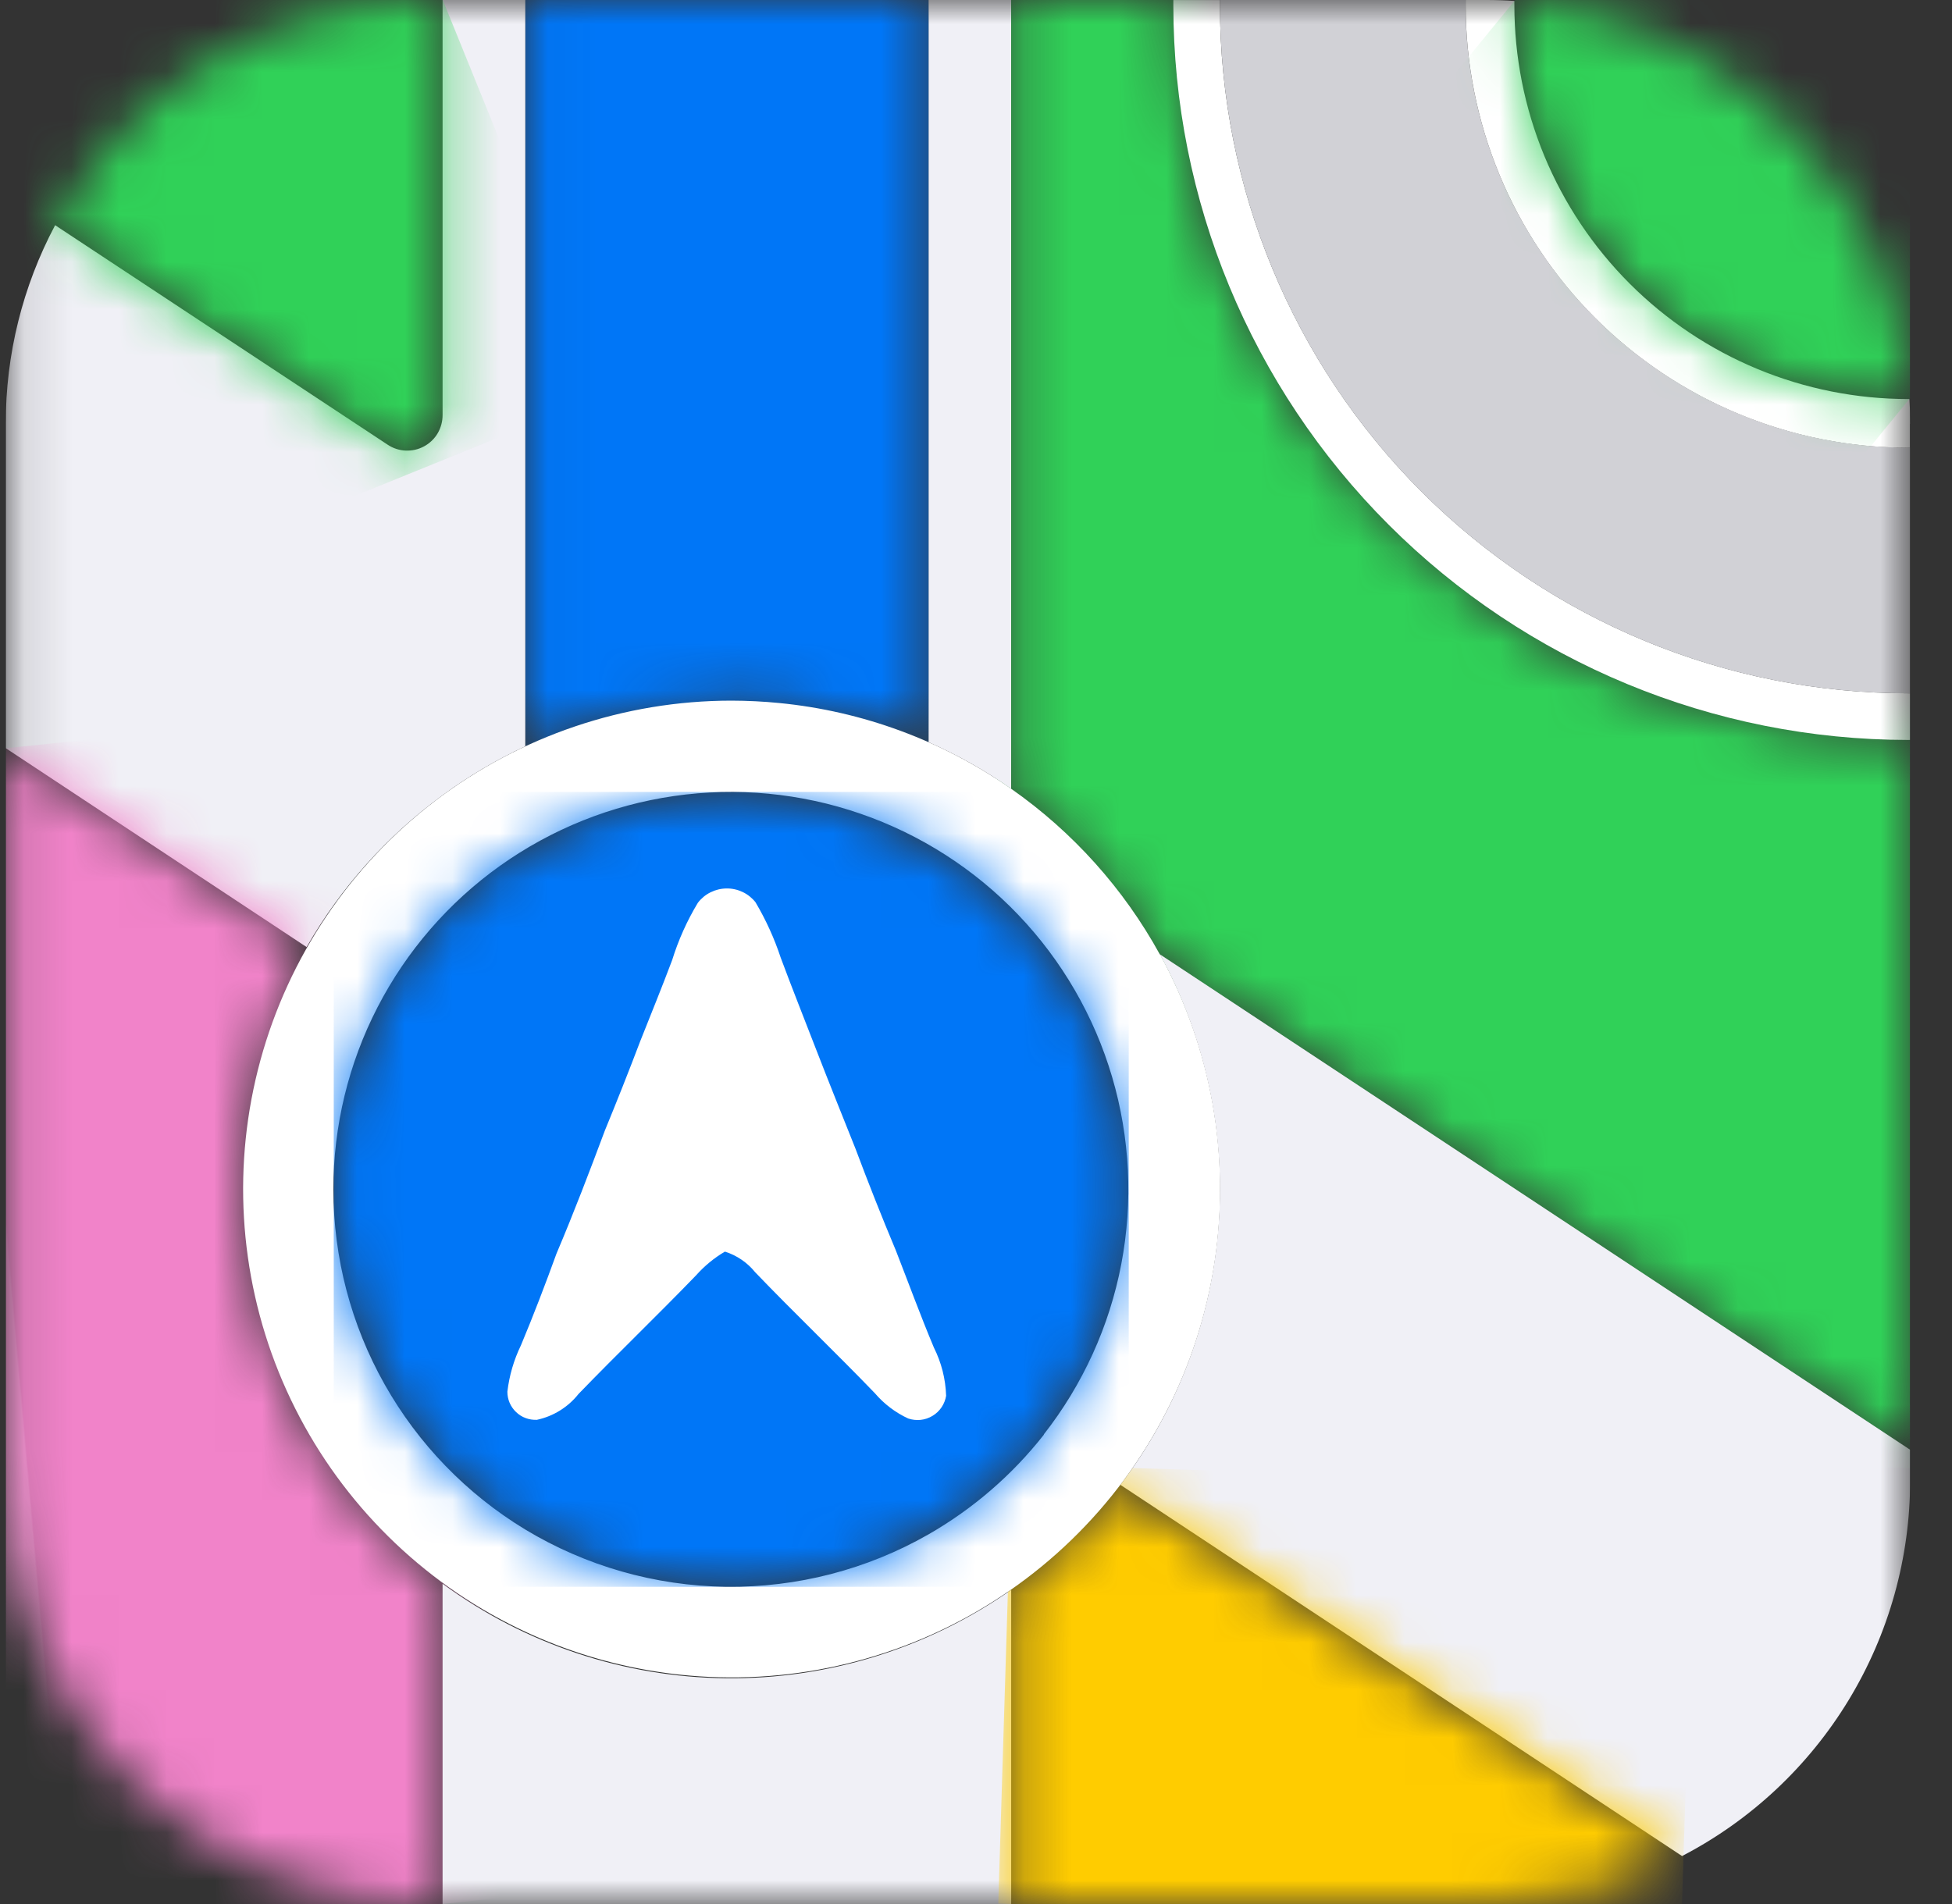
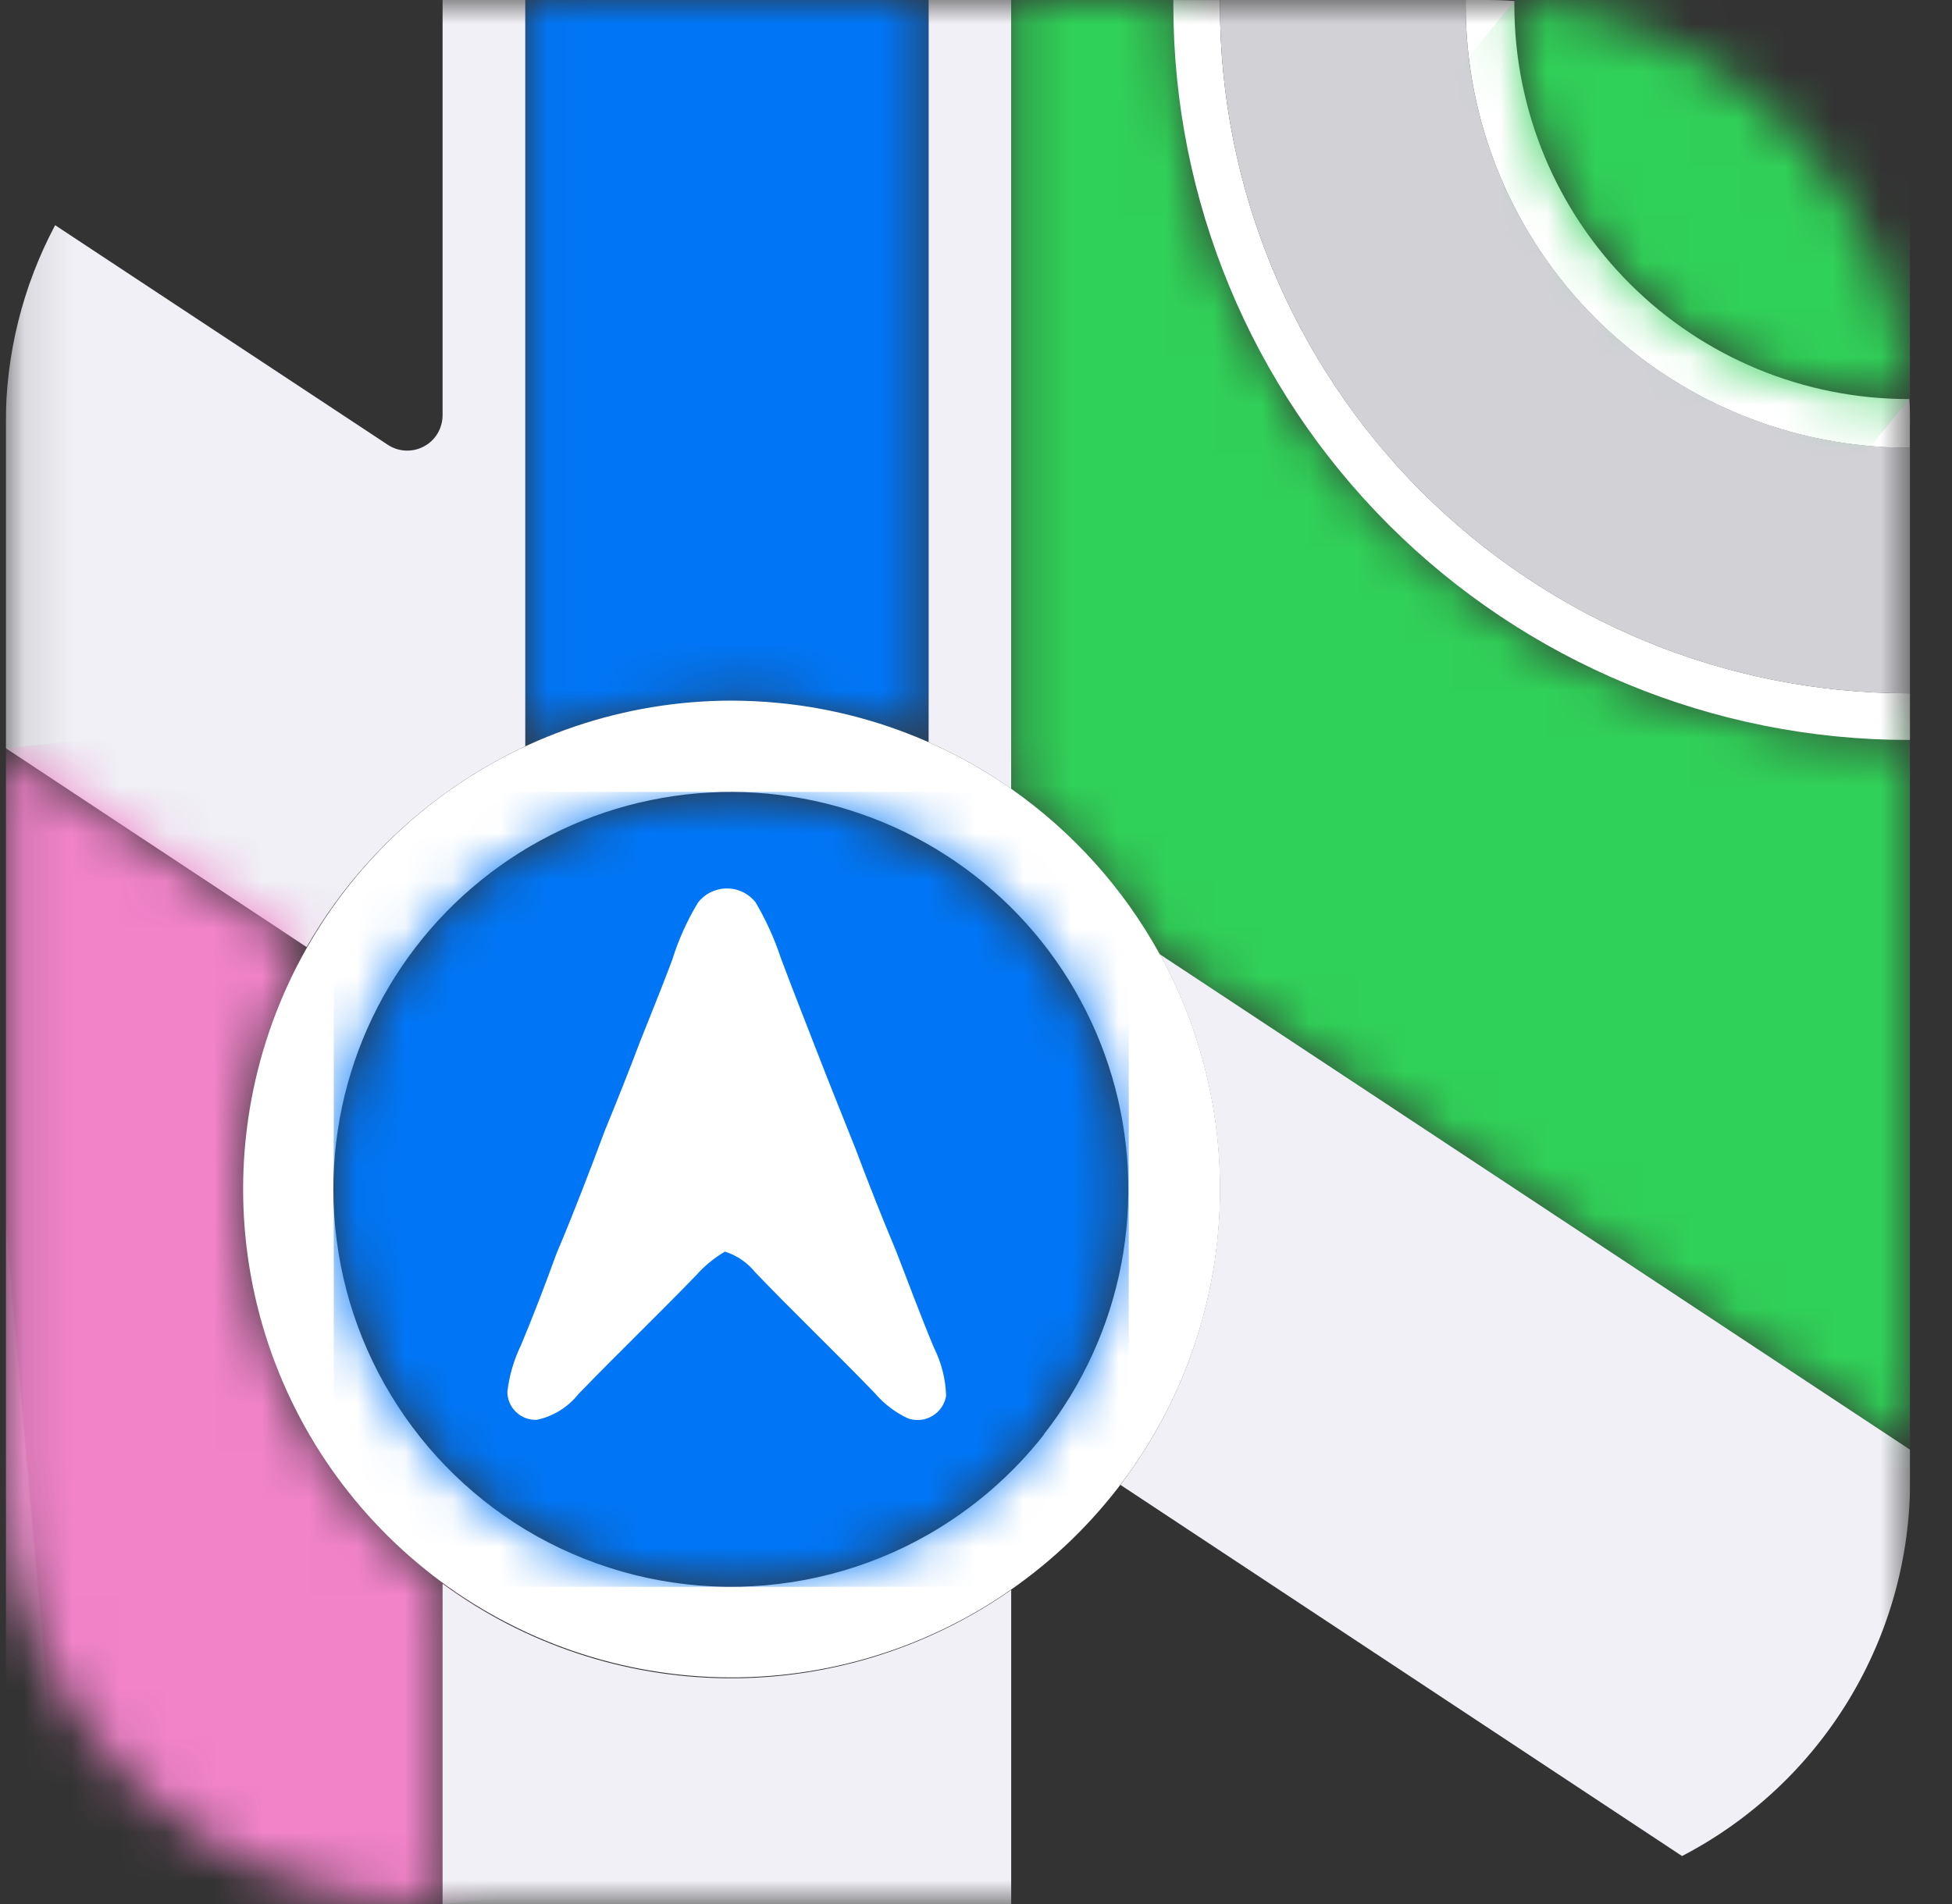
<svg xmlns="http://www.w3.org/2000/svg" width="41" height="40" viewBox="0 0 41 40" fill="none">
  <rect x="0" y="0" width="41" height="40" fill="#333333" stroke="none" />
  <g clip-path="url(#clip0_91_6)">
    <mask id="mask0_91_6" style="mask-type:luminance" maskUnits="userSpaceOnUse" x="21" y="0" width="20" height="31">
      <path d="M21.239 0V16.57C22.534 17.476 23.602 18.667 24.363 20.051L40.122 30.457V15.545H40.083C38.056 15.545 36.048 15.145 34.175 14.369C32.302 13.594 30.6 12.456 29.166 11.023C27.733 9.589 26.596 7.887 25.82 6.014C25.044 4.141 24.645 2.133 24.645 0.106C24.645 0.07 24.645 0.034 24.645 0H21.239Z" fill="white" />
    </mask>
    <g mask="url(#mask0_91_6)">
      <path d="M21.246 -0.383L20.618 30.444L40.114 30.841L40.741 0.014L21.246 -0.383Z" fill="url(#paint0_linear_91_6)" />
    </g>
    <mask id="mask1_91_6" style="mask-type:luminance" maskUnits="userSpaceOnUse" x="0" y="0" width="41" height="40">
      <path d="M40.121 0H0.121V40H40.121V0Z" fill="white" />
    </mask>
    <g mask="url(#mask1_91_6)">
      <path d="M21.238 0V16.57C20.694 16.188 20.113 15.861 19.504 15.592V0H21.238Z" fill="#F0F0F6" />
    </g>
    <mask id="mask2_91_6" style="mask-type:luminance" maskUnits="userSpaceOnUse" x="11" y="0" width="9" height="16">
      <path d="M11.031 0V15.679C12.386 15.049 13.863 14.723 15.358 14.726C15.697 14.726 16.032 14.742 16.362 14.775C17.447 14.88 18.508 15.158 19.504 15.599V0H11.031Z" fill="white" />
    </mask>
    <g mask="url(#mask2_91_6)">
      <path d="M19.504 0H11.031V15.675H19.504V0Z" fill="url(#paint1_linear_91_6)" />
    </g>
    <mask id="mask3_91_6" style="mask-type:luminance" maskUnits="userSpaceOnUse" x="0" y="0" width="41" height="40">
      <path d="M40.121 0H0.121V40H40.121V0Z" fill="white" />
    </mask>
    <g mask="url(#mask3_91_6)">
      <path d="M11.033 0V15.679C10.422 15.963 9.841 16.306 9.298 16.705C8.132 17.557 7.159 18.644 6.44 19.896L0.121 15.718V8.904C0.119 7.449 0.475 6.016 1.158 4.731L8.142 9.342C8.254 9.417 8.384 9.46 8.519 9.466C8.653 9.472 8.787 9.442 8.905 9.378C9.024 9.315 9.123 9.22 9.192 9.104C9.26 8.988 9.296 8.856 9.296 8.721V0H11.033Z" fill="#F0F0F6" />
    </g>
    <mask id="mask4_91_6" style="mask-type:luminance" maskUnits="userSpaceOnUse" x="1" y="0" width="9" height="10">
-       <path d="M9.026 1.68187e-06C7.409 -0.001 5.821 0.439 4.435 1.273C3.049 2.106 1.916 3.302 1.158 4.731L8.143 9.342C8.255 9.418 8.385 9.461 8.52 9.468C8.655 9.475 8.79 9.445 8.909 9.381C9.028 9.317 9.127 9.222 9.196 9.105C9.265 8.989 9.301 8.856 9.3 8.721V1.68187e-06H9.026Z" fill="white" />
-     </mask>
+       </mask>
    <g mask="url(#mask4_91_6)">
-       <path d="M8.149 -2.838L-2.208 1.363L2.31 12.503L12.667 8.302L8.149 -2.838Z" fill="url(#paint2_linear_91_6)" />
+       <path d="M8.149 -2.838L-2.208 1.363L12.667 8.302L8.149 -2.838Z" fill="url(#paint2_linear_91_6)" />
    </g>
    <mask id="mask5_91_6" style="mask-type:luminance" maskUnits="userSpaceOnUse" x="0" y="15" width="10" height="25">
      <path d="M0.121 31.095C0.12 32.264 0.35 33.422 0.797 34.503C1.245 35.584 1.901 36.565 2.728 37.392C3.555 38.219 4.536 38.875 5.617 39.322C6.698 39.77 7.856 39.999 9.025 39.999H9.296V33.27C7.26 31.781 5.845 29.594 5.318 27.127C4.792 24.661 5.191 22.087 6.44 19.895L0.121 15.718V31.095Z" fill="white" />
    </mask>
    <g mask="url(#mask5_91_6)">
      <path d="M9.197 14.776L-2.372 15.977L0.219 40.941L11.788 39.74L9.197 14.776Z" fill="url(#paint3_linear_91_6)" />
    </g>
    <mask id="mask6_91_6" style="mask-type:luminance" maskUnits="userSpaceOnUse" x="0" y="0" width="41" height="40">
      <path d="M40.121 0H0.121V40H40.121V0Z" fill="white" />
    </mask>
    <g mask="url(#mask6_91_6)">
      <path d="M21.239 33.401V40H9.296V33.272C11.023 34.539 13.104 35.233 15.246 35.257C17.389 35.28 19.484 34.631 21.239 33.401Z" fill="#F0F0F6" />
      <path d="M40.121 30.457V31.093C40.122 32.722 39.676 34.32 38.831 35.713C37.986 37.106 36.775 38.241 35.33 38.992L23.533 31.194C24.732 29.615 25.448 27.722 25.595 25.744C25.743 23.767 25.314 21.789 24.363 20.049L40.121 30.457Z" fill="#F0F0F6" />
    </g>
    <mask id="mask7_91_6" style="mask-type:luminance" maskUnits="userSpaceOnUse" x="21" y="31" width="15" height="10">
-       <path d="M21.239 33.402V40.001H31.218C32.65 40.003 34.062 39.658 35.331 38.996L23.535 31.197C22.889 32.047 22.115 32.791 21.24 33.402" fill="white" />
-     </mask>
+       </mask>
    <g mask="url(#mask7_91_6)">
      <path d="M21.252 30.763L20.968 39.992L35.317 40.433L35.601 31.205L21.252 30.763Z" fill="url(#paint4_linear_91_6)" />
    </g>
    <mask id="mask8_91_6" style="mask-type:luminance" maskUnits="userSpaceOnUse" x="0" y="0" width="41" height="40">
      <path d="M40.121 0H0.121V40H40.121V0Z" fill="white" />
    </mask>
    <g mask="url(#mask8_91_6)">
      <path d="M40.121 14.566V15.545H40.082C35.988 15.544 32.062 13.918 29.167 11.023C26.272 8.128 24.645 4.201 24.645 0.107C24.645 0.071 24.645 0.035 24.645 0.001H25.624C25.624 0.037 25.624 0.073 25.624 0.107C25.624 3.941 27.148 7.619 29.859 10.33C32.57 13.041 36.248 14.565 40.082 14.565L40.121 14.566Z" fill="white" />
      <path d="M40.121 9.406V14.566H40.082C38.183 14.566 36.303 14.192 34.548 13.465C32.794 12.738 31.2 11.673 29.858 10.331C28.515 8.988 27.45 7.394 26.724 5.639C25.997 3.885 25.624 2.005 25.624 0.106C25.624 0.07 25.624 0.034 25.624 0H30.784C30.784 0.036 30.784 0.071 30.784 0.106C30.784 2.572 31.764 4.937 33.508 6.681C35.251 8.424 37.616 9.404 40.082 9.404L40.121 9.406Z" fill="#D1D1D6" />
      <path d="M40.118 8.904V9.406H40.079C37.614 9.405 35.249 8.425 33.506 6.681C31.763 4.937 30.785 2.572 30.785 0.106C30.785 0.07 30.785 0.034 30.785 0H31.216C31.414 0 31.613 0.006 31.808 0.02C31.808 0.049 31.808 0.079 31.808 0.108C31.808 1.195 32.022 2.271 32.437 3.275C32.853 4.279 33.463 5.191 34.231 5.959C35 6.728 35.912 7.337 36.916 7.753C37.92 8.169 38.996 8.383 40.083 8.383H40.106C40.117 8.556 40.122 8.731 40.122 8.905" fill="white" />
    </g>
    <mask id="mask9_91_6" style="mask-type:luminance" maskUnits="userSpaceOnUse" x="31" y="0" width="10" height="9">
      <path d="M31.807 0.108C31.807 2.303 32.678 4.407 34.23 5.959C35.782 7.511 37.887 8.383 40.082 8.383H40.105C39.979 6.217 39.066 4.172 37.538 2.632C36.01 1.092 33.972 0.163 31.808 0.02C31.808 0.049 31.808 0.079 31.808 0.108" fill="white" />
    </mask>
    <g mask="url(#mask9_91_6)">
      <path d="M35.129 -4.045L27.709 5.036L36.782 12.449L44.202 3.368L35.129 -4.045Z" fill="url(#paint5_linear_91_6)" />
    </g>
    <mask id="mask10_91_6" style="mask-type:luminance" maskUnits="userSpaceOnUse" x="0" y="0" width="41" height="40">
      <path d="M40.121 0H0.121V40H40.121V0Z" fill="white" />
    </mask>
    <g mask="url(#mask10_91_6)">
      <path d="M24.362 20.051C23.601 18.667 22.532 17.476 21.238 16.57C19.796 15.56 18.117 14.939 16.365 14.769C16.034 14.736 15.7 14.72 15.361 14.719C13.112 14.721 10.926 15.461 9.139 16.825C7.352 18.19 6.063 20.104 5.47 22.273C4.877 24.442 5.012 26.745 5.856 28.83C6.7 30.914 8.205 32.663 10.14 33.809C12.075 34.954 14.332 35.432 16.566 35.17C18.799 34.907 20.884 33.918 22.5 32.355C24.116 30.792 25.174 28.741 25.511 26.518C25.848 24.294 25.446 22.022 24.365 20.05M21.929 30.136C21.263 30.985 20.439 31.697 19.503 32.234C18.209 32.974 16.741 33.354 15.251 33.335C13.761 33.317 12.303 32.9 11.027 32.129C9.8 31.384 8.784 30.335 8.079 29.084C7.374 27.833 7.003 26.422 7.002 24.986C7.002 23.655 7.32 22.344 7.929 21.162C8.539 19.979 9.422 18.959 10.505 18.187C11.589 17.415 12.841 16.913 14.158 16.723C15.475 16.533 16.818 16.66 18.075 17.095C19.333 17.529 20.469 18.257 21.388 19.219C22.307 20.181 22.983 21.349 23.359 22.625C23.735 23.901 23.801 25.248 23.552 26.555C23.302 27.862 22.743 29.09 21.922 30.137" fill="white" />
    </g>
    <mask id="mask11_91_6" style="mask-type:luminance" maskUnits="userSpaceOnUse" x="7" y="16" width="17" height="18">
      <path d="M11.029 17.845C9.469 18.789 8.262 20.218 7.591 21.913C6.92 23.608 6.822 25.477 7.313 27.232C7.803 28.988 8.855 30.535 10.307 31.637C11.759 32.739 13.532 33.336 15.355 33.336C17.559 33.338 19.673 32.467 21.236 30.914C22.148 30.007 22.839 28.902 23.255 27.685C23.67 26.468 23.799 25.172 23.632 23.896C23.464 22.621 23.004 21.402 22.288 20.334C21.572 19.265 20.62 18.377 19.504 17.737C18.21 16.998 16.742 16.618 15.252 16.636C13.762 16.655 12.304 17.072 11.029 17.843" fill="white" />
    </mask>
    <g mask="url(#mask11_91_6)">
      <path d="M23.708 16.637H7.01V33.336H23.708V16.637Z" fill="url(#paint6_linear_91_6)" />
    </g>
    <mask id="mask12_91_6" style="mask-type:luminance" maskUnits="userSpaceOnUse" x="0" y="0" width="41" height="40">
      <path d="M40.121 0H0.121V40H40.121V0Z" fill="white" />
    </mask>
    <g mask="url(#mask12_91_6)">
      <path d="M19.873 29.32C19.859 29.407 19.826 29.491 19.777 29.564C19.727 29.638 19.662 29.7 19.586 29.745C19.51 29.791 19.425 29.82 19.337 29.829C19.249 29.838 19.16 29.828 19.076 29.8C18.808 29.676 18.569 29.495 18.377 29.27C17.551 28.412 16.688 27.589 15.862 26.728C15.697 26.524 15.476 26.373 15.226 26.294C14.999 26.428 14.795 26.596 14.62 26.793C13.808 27.634 12.963 28.444 12.151 29.285C11.932 29.562 11.622 29.754 11.276 29.828C11.196 29.831 11.116 29.819 11.041 29.791C10.966 29.764 10.898 29.721 10.84 29.665C10.782 29.61 10.736 29.544 10.704 29.47C10.673 29.397 10.657 29.317 10.657 29.237C10.697 28.898 10.793 28.569 10.942 28.262C11.208 27.626 11.454 26.982 11.689 26.335C12.049 25.487 12.381 24.617 12.705 23.75C12.961 23.128 13.209 22.503 13.447 21.875C13.672 21.308 13.903 20.742 14.118 20.17C14.249 19.748 14.43 19.344 14.658 18.966C14.728 18.874 14.819 18.798 14.924 18.746C15.028 18.694 15.143 18.666 15.26 18.665C15.377 18.663 15.492 18.689 15.598 18.739C15.703 18.789 15.796 18.863 15.868 18.954C16.086 19.322 16.264 19.713 16.398 20.119C16.638 20.763 16.892 21.401 17.14 22.042C17.41 22.74 17.691 23.435 17.968 24.13C18.237 24.848 18.519 25.561 18.816 26.269C19.082 26.95 19.333 27.638 19.616 28.311C19.773 28.625 19.861 28.968 19.872 29.319" fill="white" />
    </g>
  </g>
  <defs>
    <linearGradient id="paint0_linear_91_6" x1="54.817" y1="46.283" x2="54.818" y2="46.252" gradientUnits="userSpaceOnUse">
      <stop stop-color="#82EF7F" />
      <stop offset="1" stop-color="#30D158" />
    </linearGradient>
    <linearGradient id="paint1_linear_91_6" x1="0.118" y1="40.002" x2="0.169" y2="40.002" gradientUnits="userSpaceOnUse">
      <stop stop-color="#0D90FF" />
      <stop offset="1" stop-color="#0076F7" />
    </linearGradient>
    <linearGradient id="paint2_linear_91_6" x1="13.717" y1="39.347" x2="13.759" y2="39.33" gradientUnits="userSpaceOnUse">
      <stop stop-color="#82EF7F" />
      <stop offset="1" stop-color="#30D158" />
    </linearGradient>
    <linearGradient id="paint3_linear_91_6" x1="1.404" y1="40.414" x2="1.438" y2="40.411" gradientUnits="userSpaceOnUse">
      <stop stop-color="#F893D4" />
      <stop offset="1" stop-color="#F183C9" />
    </linearGradient>
    <linearGradient id="paint4_linear_91_6" x1="31.824" y1="63.88" x2="31.825" y2="63.843" gradientUnits="userSpaceOnUse">
      <stop stop-color="#F9C800" />
      <stop offset="1" stop-color="#FFCC00" />
    </linearGradient>
    <linearGradient id="paint5_linear_91_6" x1="41.001" y1="54.602" x2="41.03" y2="54.565" gradientUnits="userSpaceOnUse">
      <stop stop-color="#82EF7F" />
      <stop offset="1" stop-color="#30D158" />
    </linearGradient>
    <linearGradient id="paint6_linear_91_6" x1="0.13" y1="39.998" x2="0.163" y2="39.998" gradientUnits="userSpaceOnUse">
      <stop stop-color="#0D90FF" />
      <stop offset="1" stop-color="#0076F7" />
    </linearGradient>
    <clipPath id="clip0_91_6">
      <rect width="40" height="40" fill="white" transform="translate(0.121)" />
    </clipPath>
  </defs>
</svg>